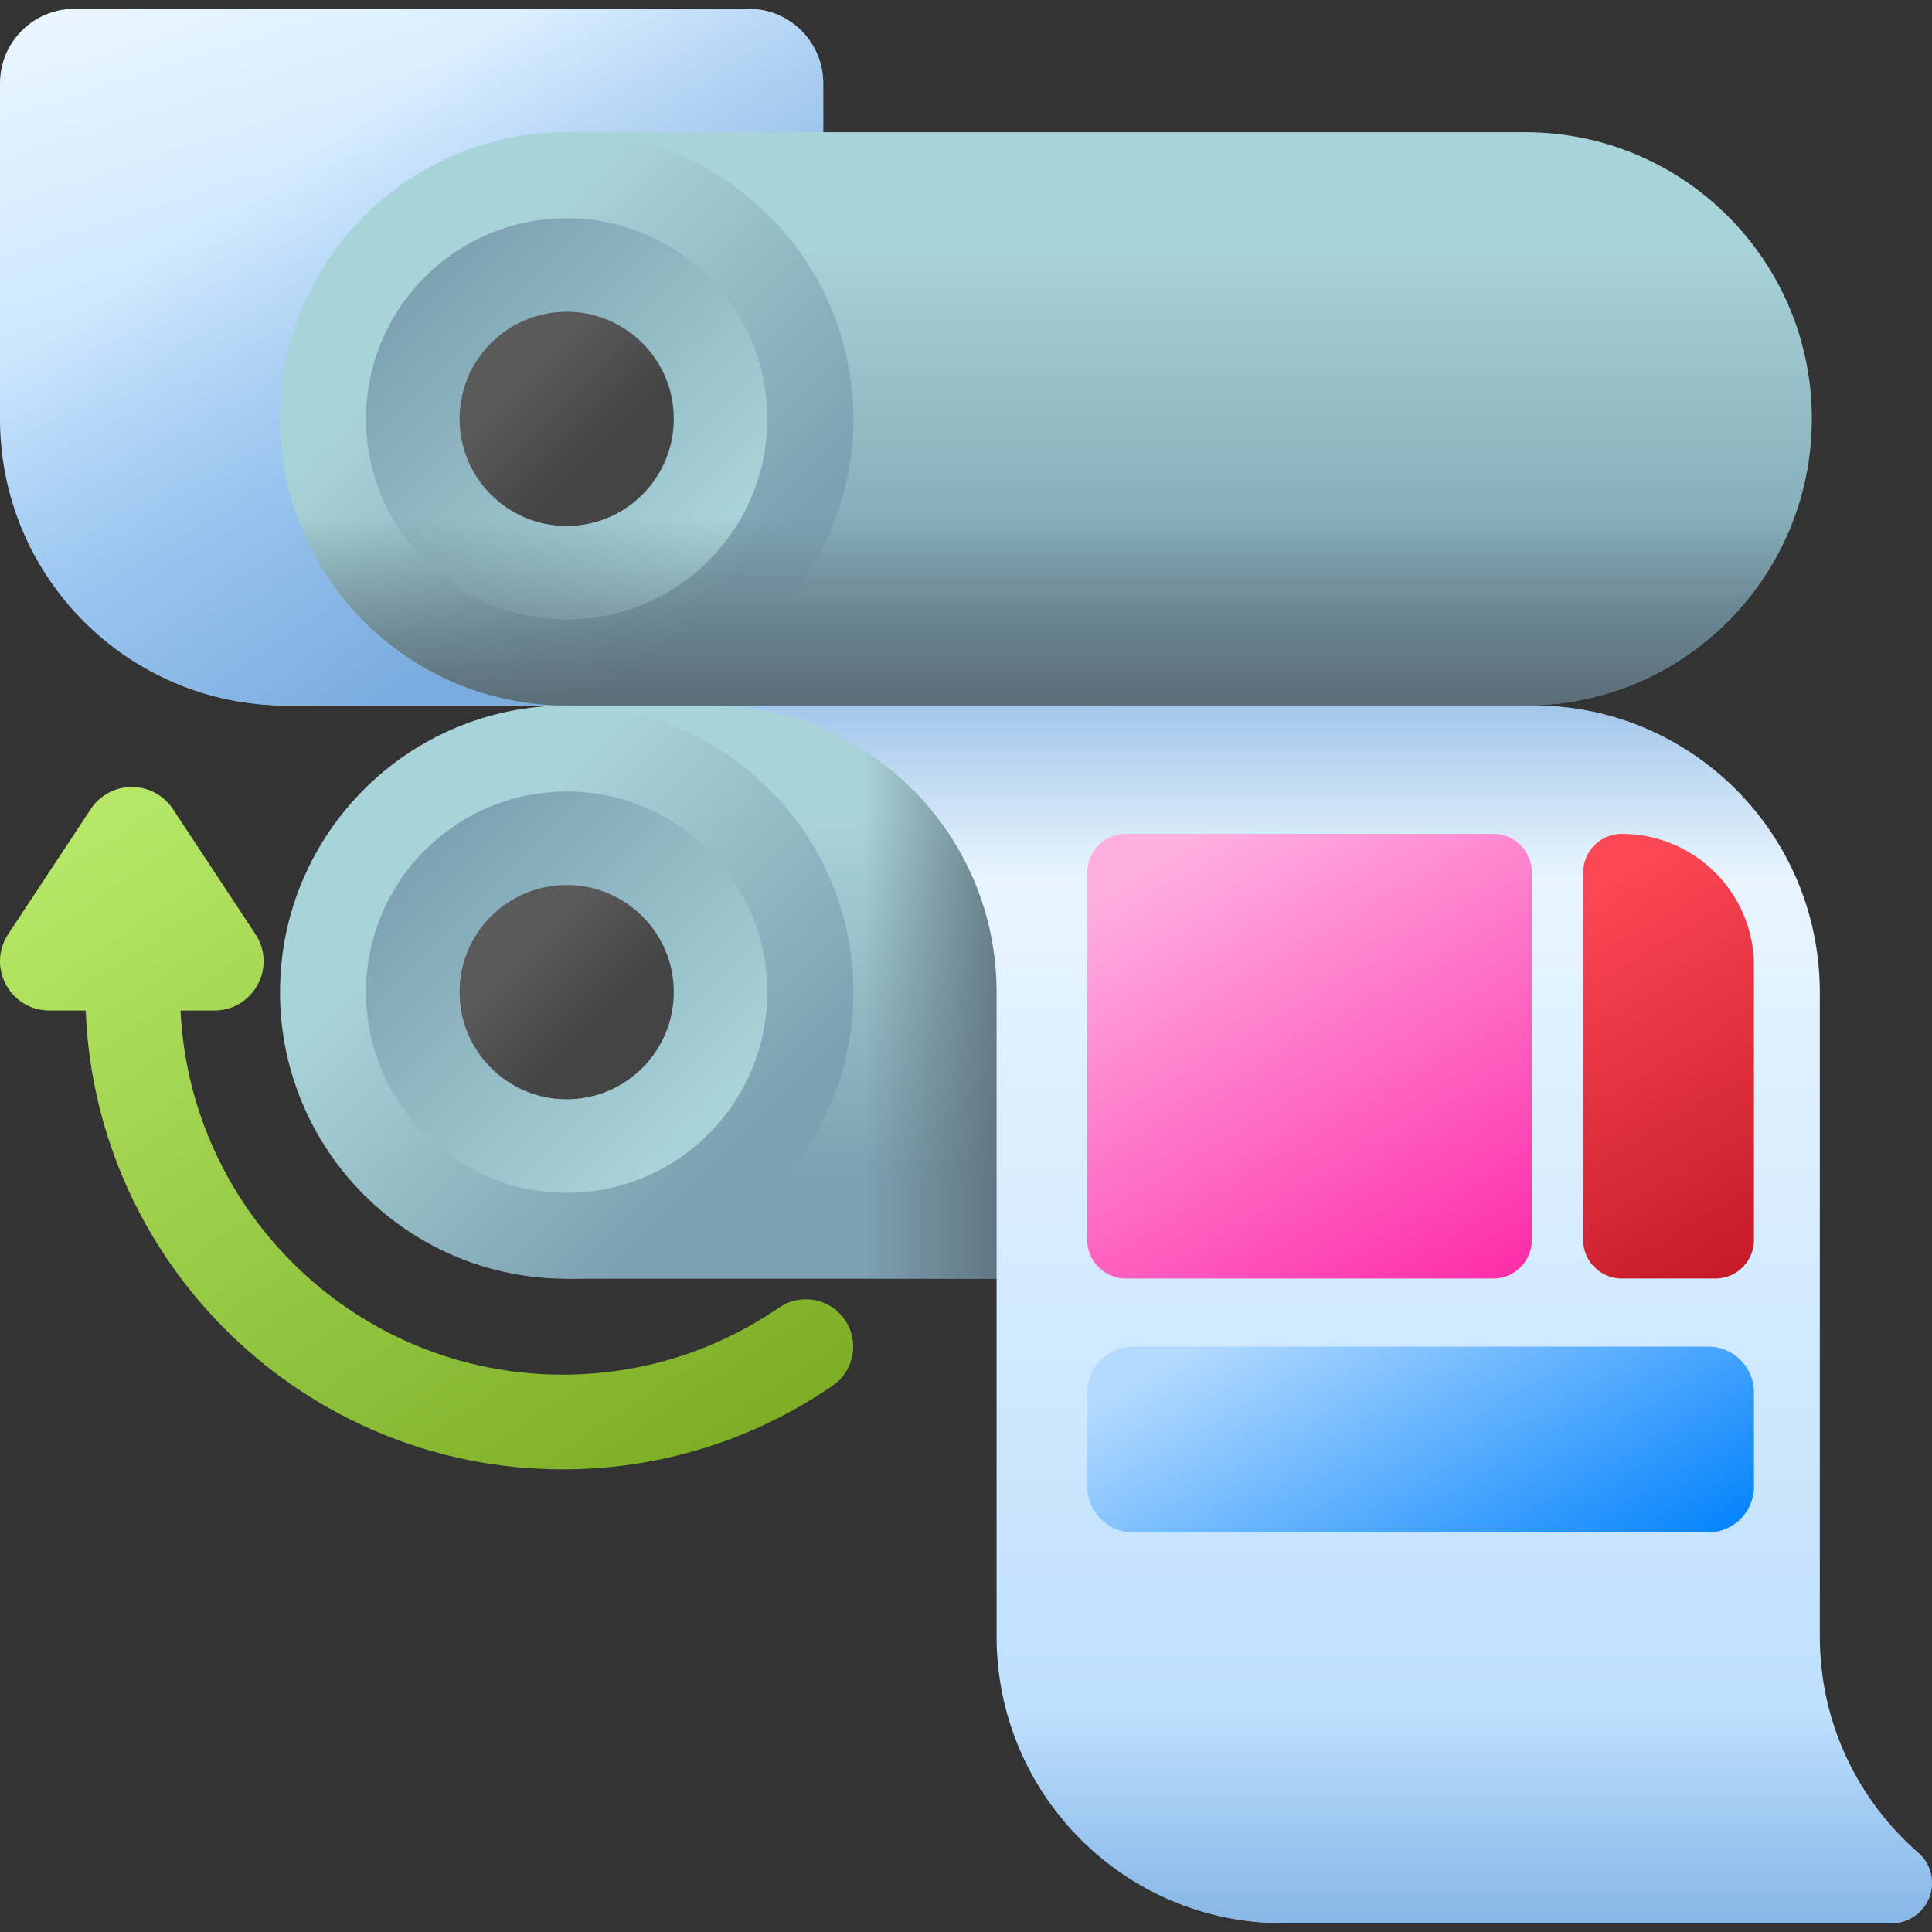
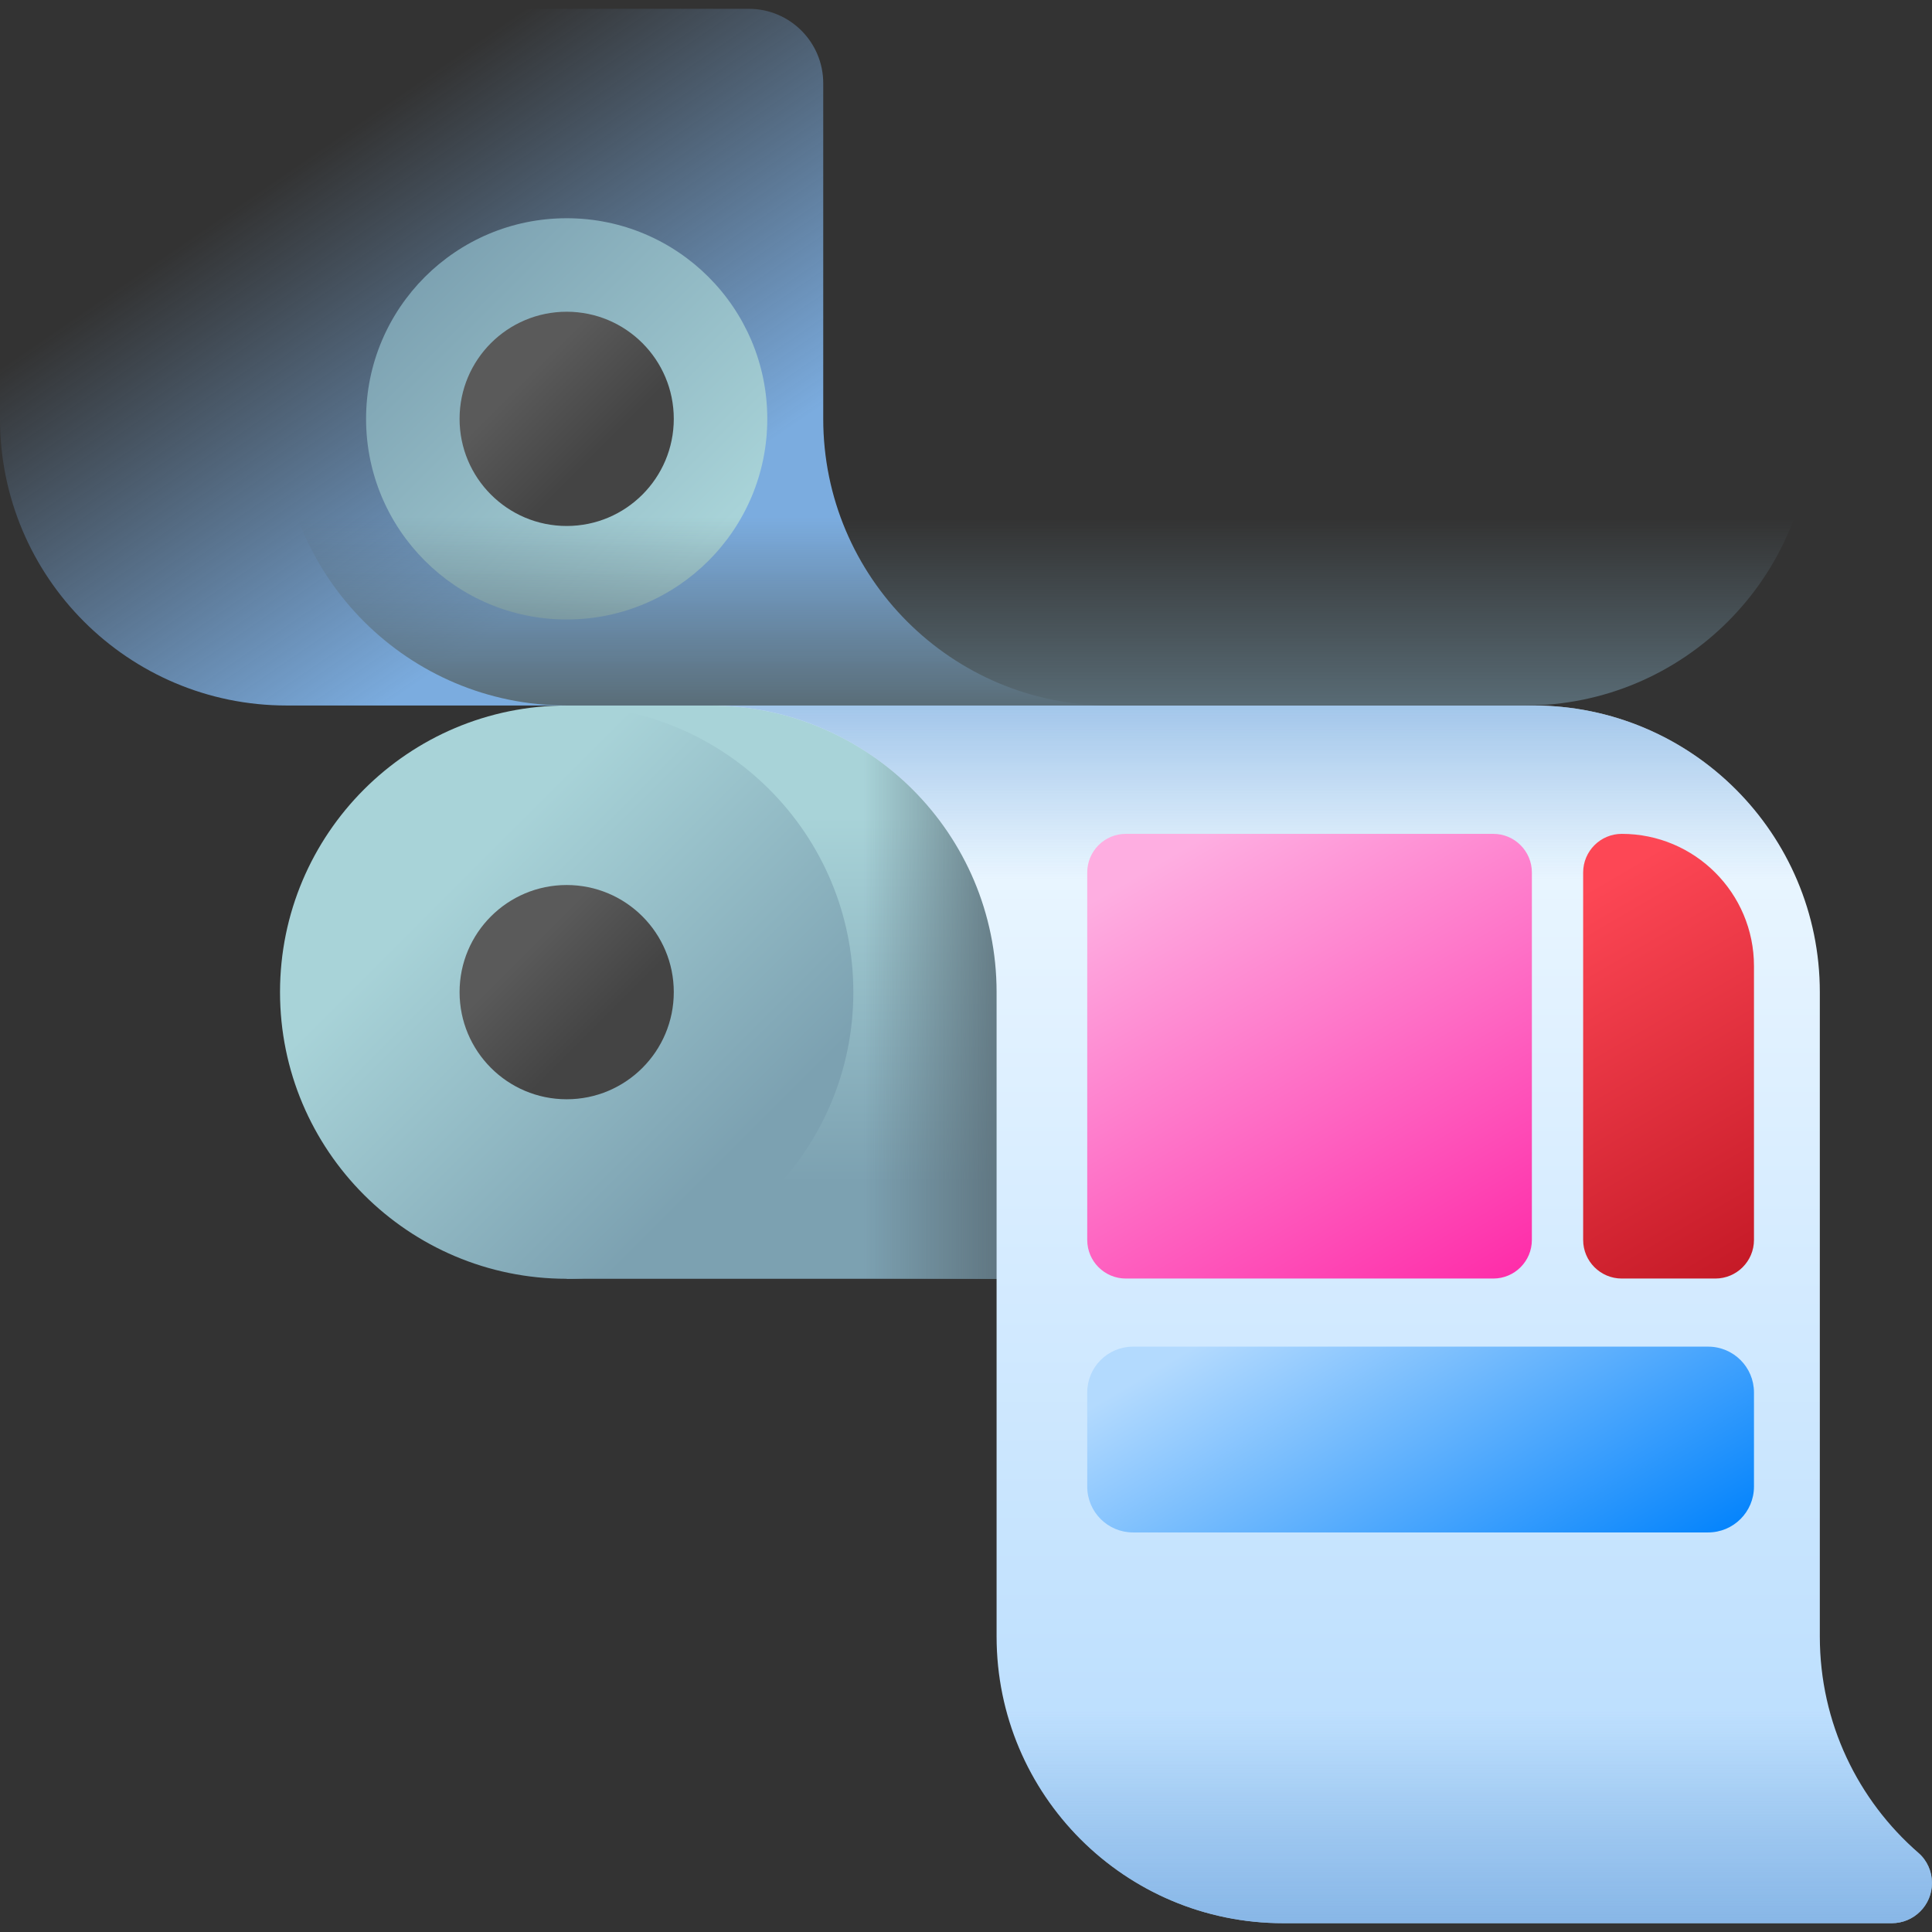
<svg xmlns="http://www.w3.org/2000/svg" width="48" height="48" viewBox="0 0 48 48" fill="none">
  <rect x="0" y="0" width="48" height="48" fill="#333333" stroke="none" />
  <g id="Frame" clip-path="url(#clip0_30_421)">
    <g id="Group">
-       <path id="Vector" d="M27.574 17.528H7.122C3.188 17.528 0 14.339 0 10.406V2.069C0 1.047 0.828 0.219 1.85 0.219H18.604C19.625 0.219 20.453 1.047 20.453 2.069V10.406C20.453 14.339 23.641 17.528 27.574 17.528Z" fill="url(#paint0_linear_30_421)" />
      <path id="Vector_2" d="M27.574 17.528H7.122C3.188 17.528 0 14.339 0 10.406V2.069C0 1.047 0.828 0.219 1.85 0.219H18.604C19.625 0.219 20.453 1.047 20.453 2.069V10.406C20.453 14.339 23.641 17.528 27.574 17.528Z" fill="url(#paint1_linear_30_421)" />
-       <path id="Vector_3" d="M37.894 3.285H14.079V17.528H37.894C41.827 17.528 45.015 14.339 45.015 10.406C45.015 6.473 41.827 3.285 37.894 3.285Z" fill="url(#paint2_linear_30_421)" />
-       <path id="Vector_4" d="M14.079 17.528C18.012 17.528 21.201 14.339 21.201 10.406C21.201 6.473 18.012 3.285 14.079 3.285C10.146 3.285 6.957 6.473 6.957 10.406C6.957 14.339 10.146 17.528 14.079 17.528Z" fill="url(#paint3_linear_30_421)" />
      <path id="Vector_5" d="M14.079 15.391C16.832 15.391 19.063 13.159 19.063 10.406C19.063 7.654 16.832 5.422 14.079 5.422C11.326 5.422 9.095 7.654 9.095 10.406C9.095 13.159 11.326 15.391 14.079 15.391Z" fill="url(#paint4_linear_30_421)" />
      <path id="Vector_6" d="M14.079 13.068C15.549 13.068 16.74 11.876 16.74 10.406C16.74 8.936 15.549 7.745 14.079 7.745C12.609 7.745 11.418 8.936 11.418 10.406C11.418 11.876 12.609 13.068 14.079 13.068Z" fill="url(#paint5_linear_30_421)" />
      <path id="Vector_7" d="M37.894 17.528H14.079V31.771H37.894C41.827 31.771 45.015 28.582 45.015 24.649C45.015 20.716 41.827 17.528 37.894 17.528Z" fill="url(#paint6_linear_30_421)" />
      <path id="Vector_8" d="M37.894 17.528H14.079V31.771H37.894C41.827 31.771 45.015 28.582 45.015 24.649C45.015 20.716 41.827 17.528 37.894 17.528Z" fill="url(#paint7_linear_30_421)" />
      <path id="Vector_9" d="M14.079 31.771C18.012 31.771 21.201 28.582 21.201 24.649C21.201 20.716 18.012 17.528 14.079 17.528C10.146 17.528 6.957 20.716 6.957 24.649C6.957 28.582 10.146 31.771 14.079 31.771Z" fill="url(#paint8_linear_30_421)" />
-       <path id="Vector_10" d="M14.079 29.634C16.832 29.634 19.063 27.402 19.063 24.649C19.063 21.896 16.832 19.665 14.079 19.665C11.326 19.665 9.095 21.896 9.095 24.649C9.095 27.402 11.326 29.634 14.079 29.634Z" fill="url(#paint9_linear_30_421)" />
      <path id="Vector_11" d="M14.079 27.311C15.549 27.311 16.74 26.119 16.74 24.649C16.74 23.179 15.549 21.988 14.079 21.988C12.609 21.988 11.418 23.179 11.418 24.649C11.418 26.119 12.609 27.311 14.079 27.311Z" fill="url(#paint10_linear_30_421)" />
      <path id="Vector_12" d="M48 46.782C48 47.334 47.553 47.781 47.001 47.781H31.882C27.949 47.781 24.76 44.592 24.76 40.659V24.65C24.76 20.716 21.572 17.528 17.639 17.528H38.091C42.024 17.528 45.213 20.716 45.213 24.65V40.659C45.213 42.805 46.162 44.73 47.663 46.035C47.879 46.222 48 46.496 48 46.782Z" fill="url(#paint11_linear_30_421)" />
      <path id="Vector_13" d="M38.091 17.528H17.639C21.572 17.528 24.76 20.716 24.76 24.65V28.549H45.213V24.65C45.213 20.716 42.024 17.528 38.091 17.528Z" fill="url(#paint12_linear_30_421)" />
      <path id="Vector_14" d="M24.76 35.765V40.659C24.76 44.592 27.949 47.781 31.882 47.781H47.001C47.553 47.781 48 47.334 48 46.782C48 46.496 47.879 46.222 47.663 46.035C46.162 44.73 45.213 42.805 45.213 40.659V35.765H24.76Z" fill="url(#paint13_linear_30_421)" />
      <path id="Vector_15" d="M37.1 31.765H27.971C27.441 31.765 27.012 31.335 27.012 30.806V21.676C27.012 21.147 27.441 20.717 27.971 20.717H37.1C37.63 20.717 38.059 21.147 38.059 21.676V30.806C38.059 31.335 37.63 31.765 37.1 31.765Z" fill="url(#paint14_linear_30_421)" />
      <path id="Vector_16" d="M42.617 31.765H40.292C39.763 31.765 39.333 31.335 39.333 30.806V21.676C39.333 21.147 39.763 20.717 40.292 20.717C42.106 20.717 43.577 22.188 43.577 24.002V30.806C43.577 31.335 43.147 31.765 42.617 31.765Z" fill="url(#paint15_linear_30_421)" />
      <path id="Vector_17" d="M42.438 38.073H28.15C27.521 38.073 27.012 37.563 27.012 36.934V34.595C27.012 33.966 27.521 33.457 28.15 33.457H42.438C43.067 33.457 43.577 33.966 43.577 34.595V36.934C43.577 37.563 43.067 38.073 42.438 38.073Z" fill="url(#paint16_linear_30_421)" />
      <path id="Vector_18" d="M6.957 10.406C6.957 14.339 10.146 17.528 14.079 17.528H37.894C41.827 17.528 45.015 14.339 45.015 10.406C45.015 10.136 44.999 9.87 44.969 9.608H7.003C6.973 9.873 6.958 10.14 6.957 10.406Z" fill="url(#paint17_linear_30_421)" />
-       <path id="Vector_19" d="M20.991 32.791C20.623 32.255 19.891 32.119 19.355 32.487C17.77 33.577 15.911 34.153 13.979 34.153C8.891 34.153 4.724 30.135 4.485 25.106H5.324C6.3 25.106 6.883 24.022 6.346 23.208L4.297 20.103C3.813 19.37 2.737 19.37 2.254 20.103L0.204 23.208C-0.333 24.022 0.251 25.106 1.226 25.106H2.13C2.371 31.433 7.593 36.506 13.979 36.506C16.389 36.506 18.709 35.787 20.688 34.426C21.224 34.059 21.359 33.326 20.991 32.791Z" fill="url(#paint18_linear_30_421)" />
    </g>
  </g>
  <defs>
    <linearGradient id="paint0_linear_30_421" x1="8.467" y1="-2.127" x2="12.797" y2="11.426" gradientUnits="userSpaceOnUse">
      <stop stop-color="#EAF6FF" />
      <stop offset="1" stop-color="#B3DAFE" />
    </linearGradient>
    <linearGradient id="paint1_linear_30_421" x1="7.938" y1="3.713" x2="14.902" y2="13.878" gradientUnits="userSpaceOnUse">
      <stop stop-color="#7BACDF" stop-opacity="0" />
      <stop offset="1" stop-color="#7BACDF" />
    </linearGradient>
    <linearGradient id="paint2_linear_30_421" x1="29.547" y1="6.045" x2="29.547" y2="15.151" gradientUnits="userSpaceOnUse">
      <stop stop-color="#A8D3D8" />
      <stop offset="1" stop-color="#7CA1B1" />
    </linearGradient>
    <linearGradient id="paint3_linear_30_421" x1="11.317" y1="7.644" x2="18.155" y2="14.482" gradientUnits="userSpaceOnUse">
      <stop stop-color="#A8D3D8" />
      <stop offset="1" stop-color="#7CA1B1" />
    </linearGradient>
    <linearGradient id="paint4_linear_30_421" x1="17.372" y1="13.7" x2="10.421" y2="6.749" gradientUnits="userSpaceOnUse">
      <stop stop-color="#A8D3D8" />
      <stop offset="1" stop-color="#7CA1B1" />
    </linearGradient>
    <linearGradient id="paint5_linear_30_421" x1="13.053" y1="9.381" x2="14.892" y2="11.22" gradientUnits="userSpaceOnUse">
      <stop stop-color="#5A5A5A" />
      <stop offset="1" stop-color="#444444" />
    </linearGradient>
    <linearGradient id="paint6_linear_30_421" x1="29.547" y1="20.288" x2="29.547" y2="29.394" gradientUnits="userSpaceOnUse">
      <stop stop-color="#A8D3D8" />
      <stop offset="1" stop-color="#7CA1B1" />
    </linearGradient>
    <linearGradient id="paint7_linear_30_421" x1="21.459" y1="24.649" x2="25.606" y2="24.649" gradientUnits="userSpaceOnUse">
      <stop stop-color="#596C76" stop-opacity="0" />
      <stop offset="1" stop-color="#596C76" />
    </linearGradient>
    <linearGradient id="paint8_linear_30_421" x1="11.317" y1="21.887" x2="18.155" y2="28.725" gradientUnits="userSpaceOnUse">
      <stop stop-color="#A8D3D8" />
      <stop offset="1" stop-color="#7CA1B1" />
    </linearGradient>
    <linearGradient id="paint9_linear_30_421" x1="17.372" y1="27.942" x2="10.421" y2="20.992" gradientUnits="userSpaceOnUse">
      <stop stop-color="#A8D3D8" />
      <stop offset="1" stop-color="#7CA1B1" />
    </linearGradient>
    <linearGradient id="paint10_linear_30_421" x1="13.053" y1="23.624" x2="14.892" y2="25.463" gradientUnits="userSpaceOnUse">
      <stop stop-color="#5A5A5A" />
      <stop offset="1" stop-color="#444444" />
    </linearGradient>
    <linearGradient id="paint11_linear_30_421" x1="32.819" y1="20.894" x2="32.819" y2="47.797" gradientUnits="userSpaceOnUse">
      <stop stop-color="#EAF6FF" />
      <stop offset="1" stop-color="#B3DAFE" />
    </linearGradient>
    <linearGradient id="paint12_linear_30_421" x1="31.426" y1="21.835" x2="31.426" y2="15.136" gradientUnits="userSpaceOnUse">
      <stop stop-color="#7BACDF" stop-opacity="0" />
      <stop offset="1" stop-color="#7BACDF" />
    </linearGradient>
    <linearGradient id="paint13_linear_30_421" x1="36.38" y1="42.541" x2="36.38" y2="49.328" gradientUnits="userSpaceOnUse">
      <stop stop-color="#7BACDF" stop-opacity="0" />
      <stop offset="1" stop-color="#7BACDF" />
    </linearGradient>
    <linearGradient id="paint14_linear_30_421" x1="29.487" y1="21.02" x2="36.357" y2="32.785" gradientUnits="userSpaceOnUse">
      <stop stop-color="#FEAEE1" />
      <stop offset="1" stop-color="#FE2AA8" />
    </linearGradient>
    <linearGradient id="paint15_linear_30_421" x1="38.763" y1="22.48" x2="43.997" y2="31.442" gradientUnits="userSpaceOnUse">
      <stop stop-color="#FD4755" />
      <stop offset="1" stop-color="#C41926" />
    </linearGradient>
    <linearGradient id="paint16_linear_30_421" x1="32.86" y1="31.596" x2="38.346" y2="40.99" gradientUnits="userSpaceOnUse">
      <stop stop-color="#B3DAFE" />
      <stop offset="1" stop-color="#0182FC" />
    </linearGradient>
    <linearGradient id="paint17_linear_30_421" x1="25.986" y1="12.863" x2="25.986" y2="17.631" gradientUnits="userSpaceOnUse">
      <stop stop-color="#596C76" stop-opacity="0" />
      <stop offset="1" stop-color="#596C76" />
    </linearGradient>
    <linearGradient id="paint18_linear_30_421" x1="3.079" y1="17.604" x2="17.071" y2="38.875" gradientUnits="userSpaceOnUse">
      <stop stop-color="#BBEC6C" />
      <stop offset="1" stop-color="#78A91F" />
    </linearGradient>
    <clipPath id="clip0_30_421">
      <rect width="48" height="48" fill="white" />
    </clipPath>
  </defs>
</svg>